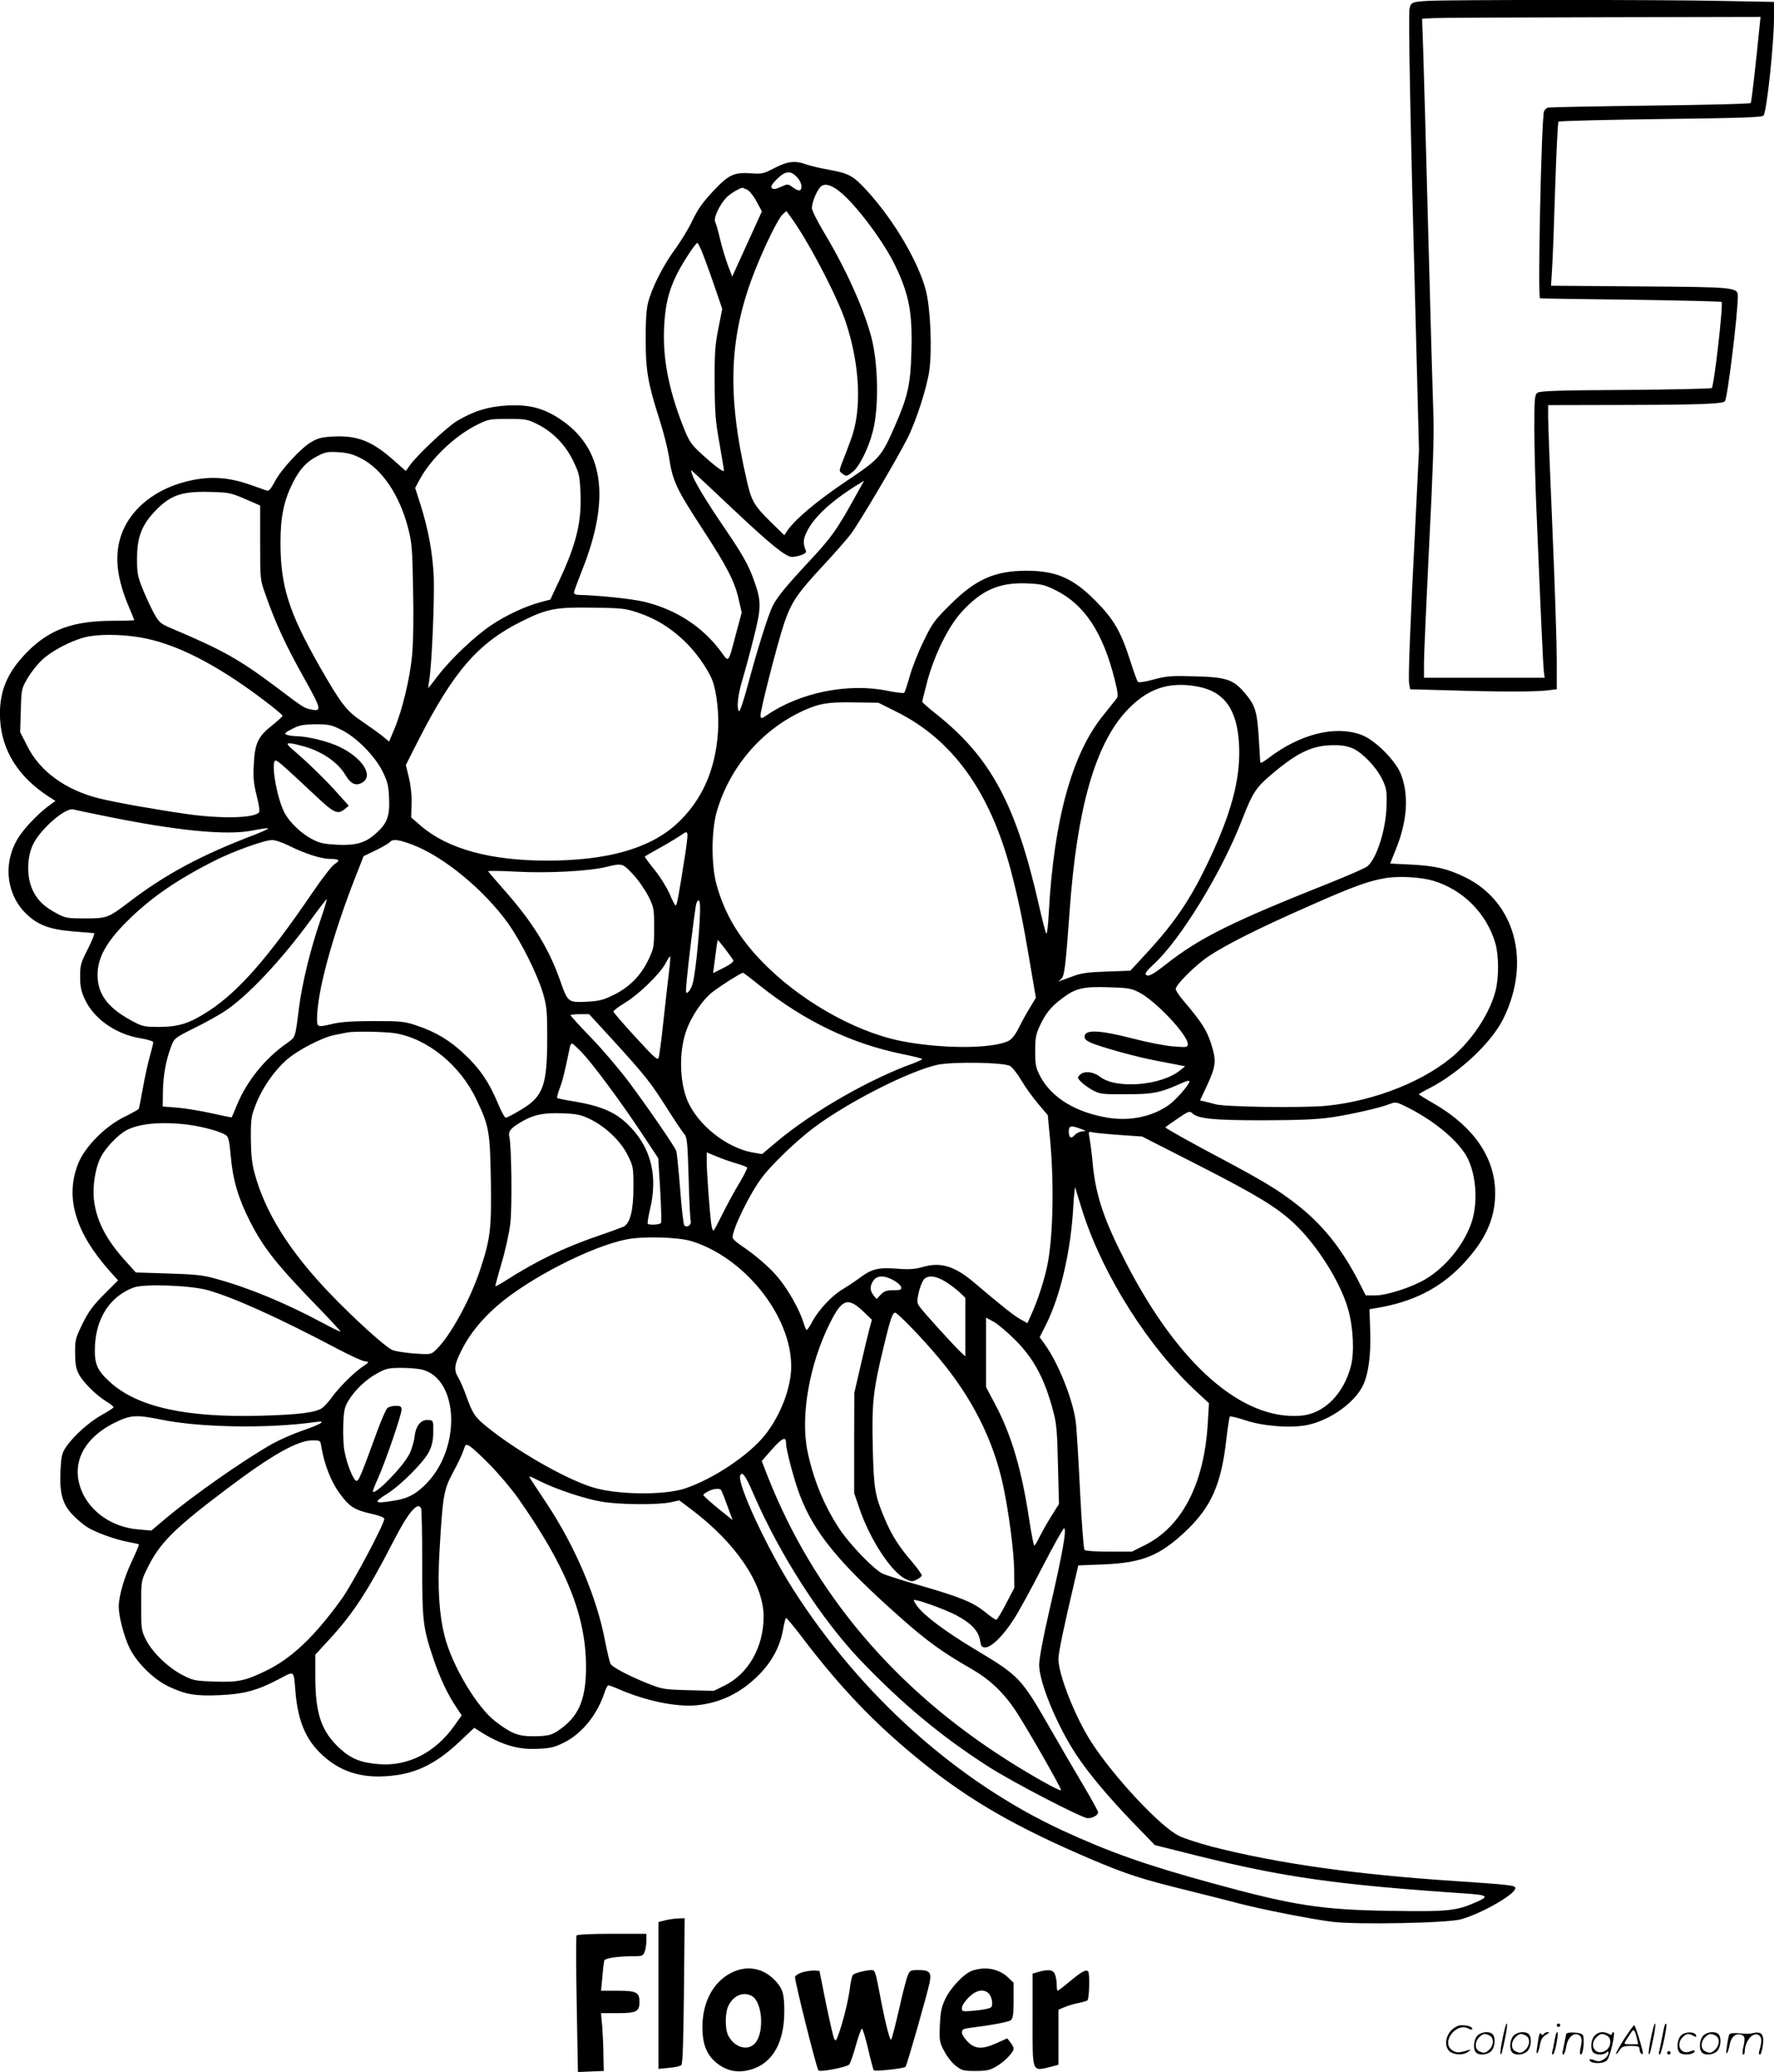
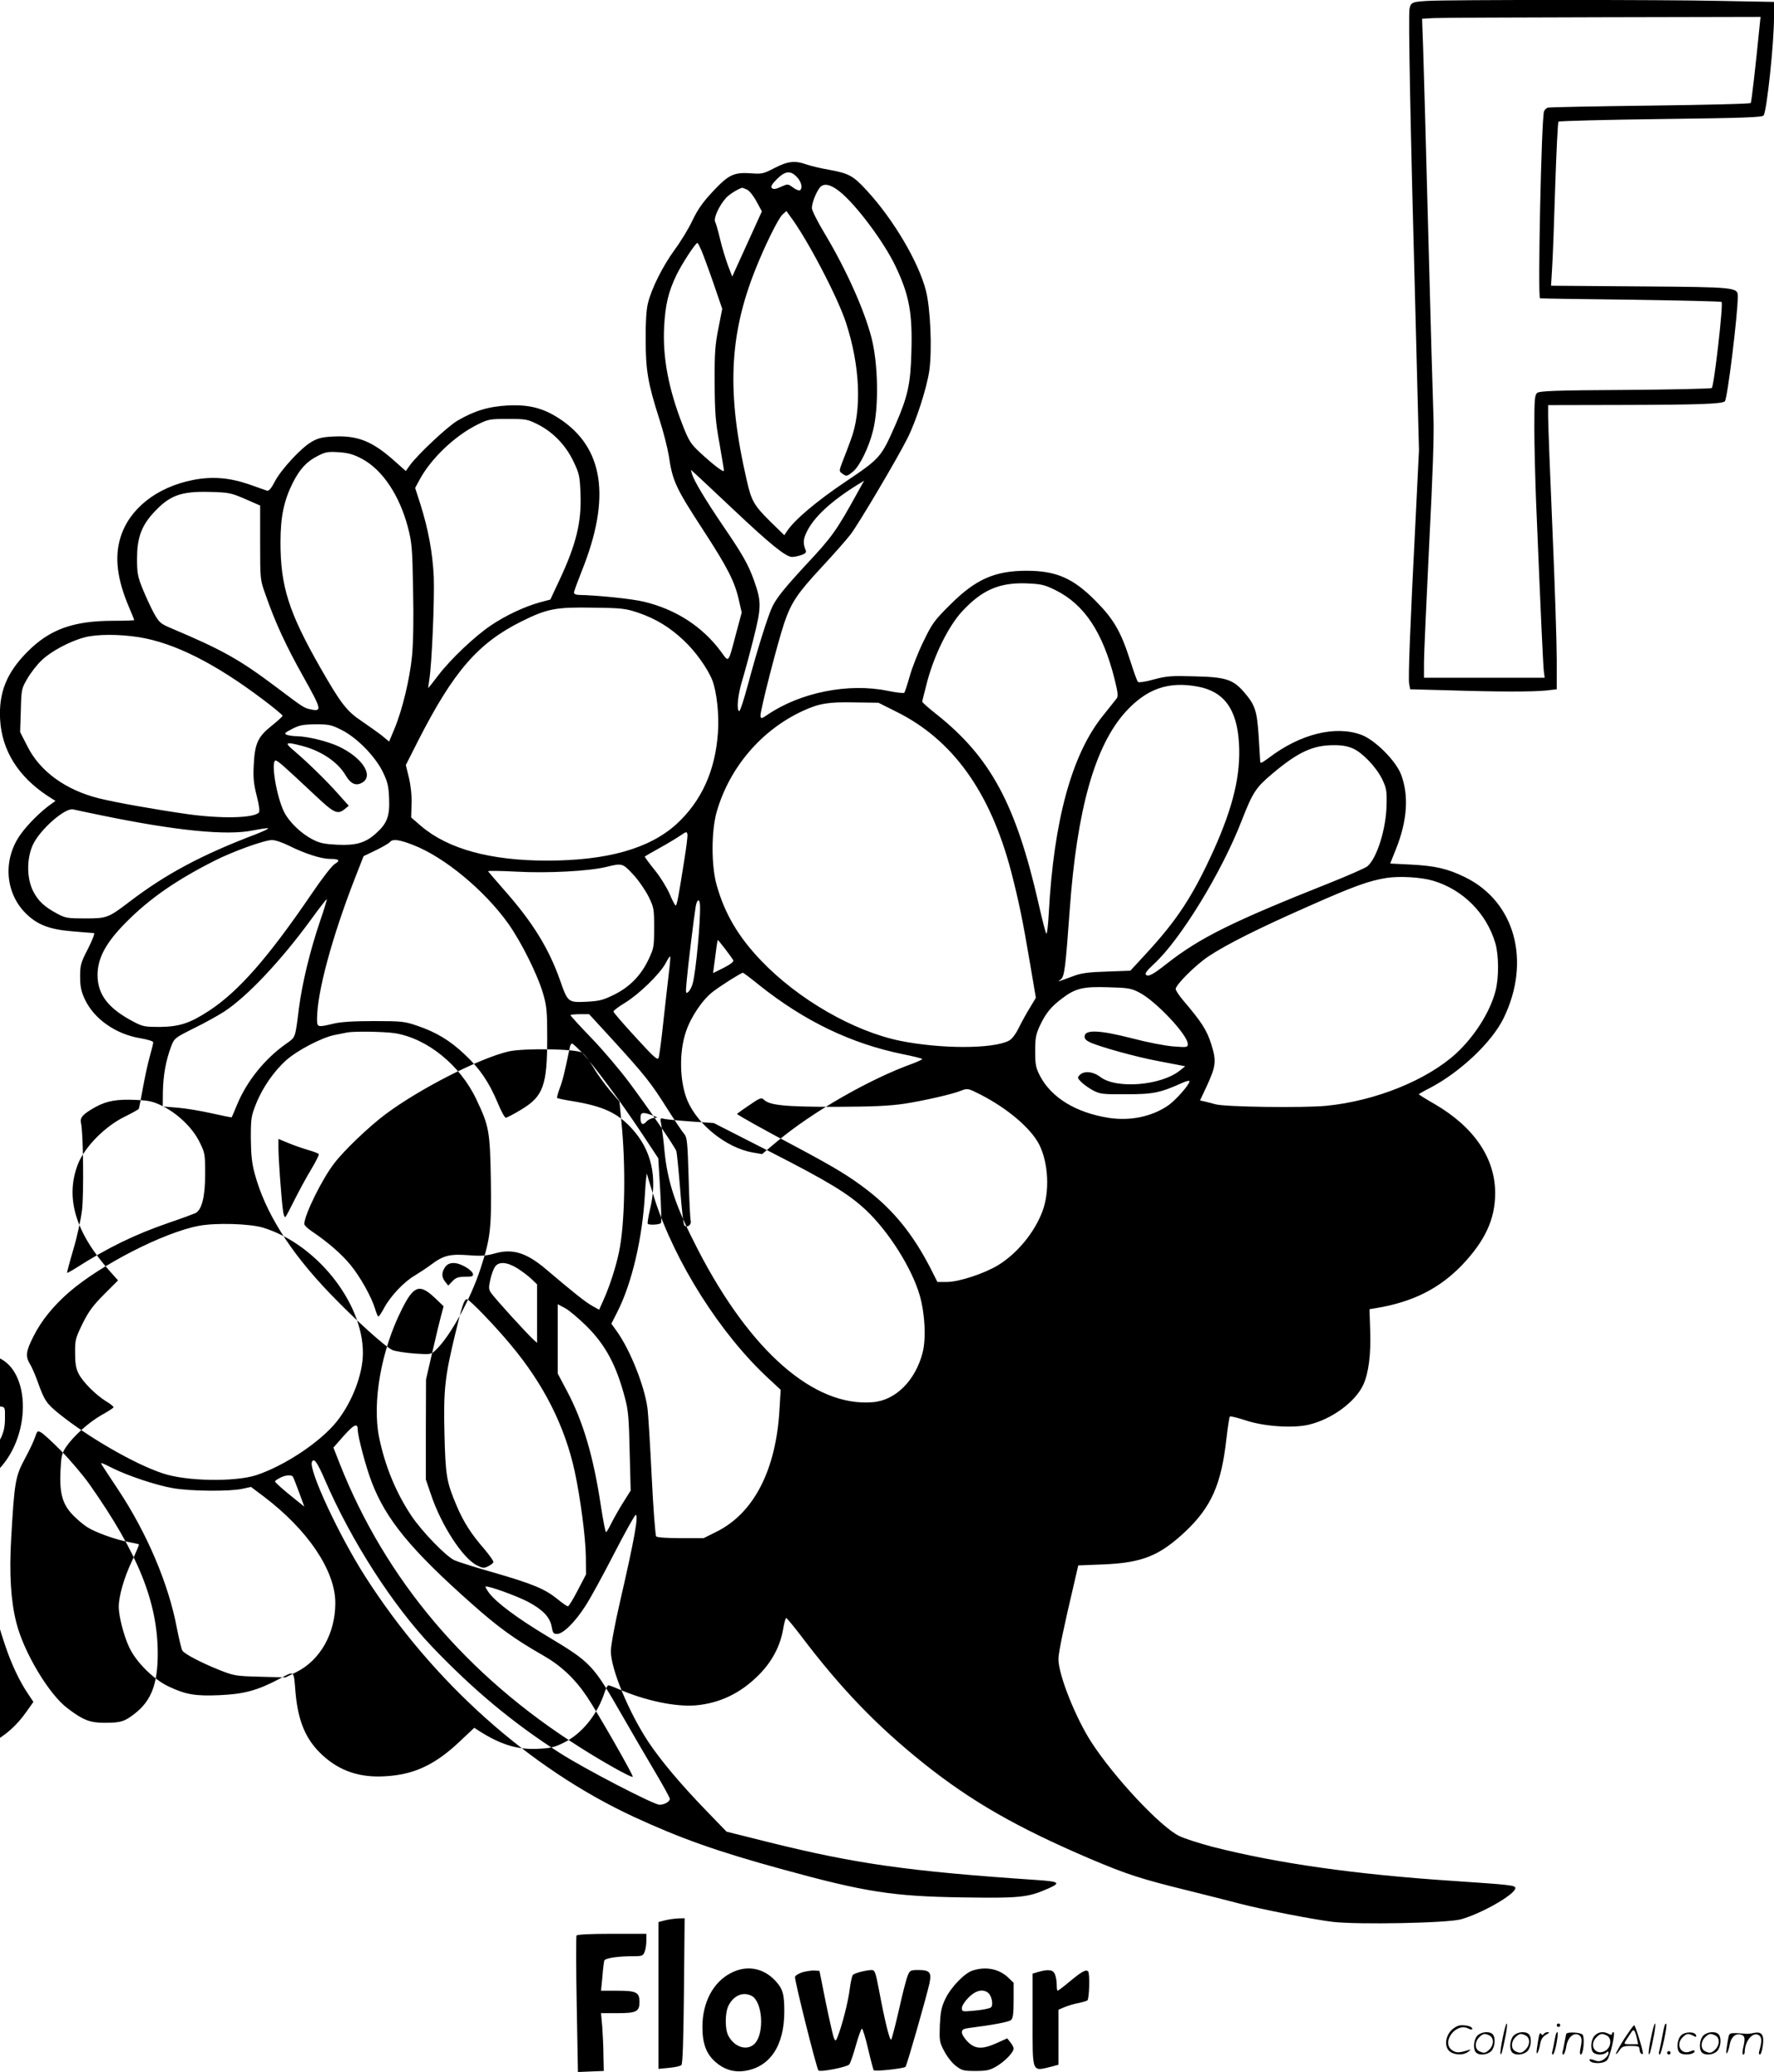
<svg xmlns="http://www.w3.org/2000/svg" version="1.0" viewBox="0 0 1028.876 1200.881" preserveAspectRatio="xMidYMid meet">
  <g transform="translate(-1.124,1200.802) scale(0.1,-0.1)" fill="#000000" stroke="none">
-     <path d="M8295 12003 c-94 -5 -102 -9 -109 -47 -7 -39 4 -646 35 -1784 l20 -773 -20 -407 c-32 -626 -43 -913 -37 -948 l6 -31 227 -6 c286 -9 483 -9 562 -1 l61 7 0 171 c0 94 -11 434 -25 756 -14 322 -25 615 -25 653 l0 67 453 1 c418 1 557 6 572 21 15 15 75 503 75 608 0 53 -8 54 -569 58 l-514 4 6 101 c4 56 12 269 18 472 7 204 15 374 19 378 4 4 271 11 594 15 486 6 588 10 596 21 19 31 60 419 60 566 l0 92 -322 6 c-312 7 -1561 7 -1683 0z m1920 -160 c-20 -202 -45 -426 -50 -432 -2 -5 -264 -11 -582 -15 -318 -4 -586 -9 -595 -12 -9 -3 -19 -13 -22 -22 -15 -48 -37 -1075 -23 -1083 1 -1 237 -5 524 -8 287 -4 525 -10 529 -13 11 -11 -44 -491 -57 -499 -7 -4 -234 -9 -504 -11 -398 -2 -495 -6 -508 -17 -15 -12 -17 -39 -17 -200 0 -102 5 -294 10 -426 28 -678 41 -954 45 -987 l5 -38 -350 0 -350 0 0 88 c0 48 14 355 30 682 21 407 29 641 25 740 -3 80 -17 557 -30 1060 -13 503 -27 990 -30 1082 l-6 167 63 4 c35 2 476 4 981 5 l919 2 -7 -67z M4503 11034 c-61 -32 -74 -35 -128 -31 -106 8 -135 -5 -225 -100 -61 -65 -90 -105 -122 -171 -22 -48 -70 -126 -105 -173 -68 -94 -133 -222 -154 -309 -9 -35 -14 -111 -13 -210 0 -179 13 -254 79 -460 24 -74 48 -170 55 -213 22 -148 39 -185 202 -435 138 -212 181 -296 204 -400 l17 -74 -32 -119 c-48 -181 -41 -172 -88 -108 -108 146 -263 246 -449 290 -72 17 -270 37 -376 39 -16 0 -28 6 -28 13 0 7 21 64 46 127 170 423 127 714 -131 882 -93 61 -176 82 -298 76 -113 -6 -195 -31 -294 -89 -57 -34 -228 -194 -274 -257 l-24 -34 -70 62 c-126 112 -212 145 -350 138 -66 -3 -91 -10 -127 -31 -61 -35 -178 -162 -214 -232 -20 -39 -34 -54 -44 -51 -8 3 -54 19 -102 36 -116 40 -216 48 -328 26 -211 -42 -369 -167 -420 -333 -35 -114 -20 -241 49 -403 17 -40 31 -74 31 -76 0 -2 -54 -4 -120 -4 -233 0 -369 -49 -498 -178 -122 -122 -169 -238 -160 -396 11 -179 105 -329 277 -442 l44 -28 -29 -21 c-55 -39 -128 -111 -169 -167 -107 -143 -97 -338 22 -460 68 -69 139 -97 275 -108 62 -5 118 -10 124 -10 7 0 -9 -41 -34 -90 -43 -83 -46 -97 -46 -163 0 -56 6 -84 26 -128 53 -116 181 -206 326 -229 41 -7 72 -17 72 -23 0 -7 -9 -44 -20 -82 -11 -39 -29 -121 -40 -183 -11 -63 -22 -117 -24 -121 -3 -4 -40 -25 -83 -46 -112 -55 -228 -172 -268 -270 -78 -196 -18 -400 187 -629 l44 -49 -81 -81 c-64 -64 -90 -99 -125 -170 -41 -84 -44 -95 -43 -170 0 -62 5 -91 21 -121 24 -47 99 -122 159 -159 24 -14 43 -30 43 -34 0 -4 -31 -24 -69 -45 -76 -43 -165 -124 -207 -186 -24 -36 -28 -54 -32 -139 -6 -130 12 -193 72 -255 24 -25 61 -56 83 -70 49 -31 163 -72 238 -86 32 -6 60 -12 62 -14 2 -2 -17 -47 -42 -100 -44 -93 -75 -200 -75 -262 0 -54 29 -167 60 -233 40 -87 142 -188 230 -229 99 -47 156 -56 294 -50 141 6 219 27 343 92 95 50 87 57 98 -74 15 -172 61 -279 159 -368 99 -90 214 -129 361 -120 167 9 289 66 432 201 l85 80 26 -17 c125 -80 224 -111 342 -105 73 3 98 9 152 36 105 52 195 163 237 295 7 20 16 37 21 37 5 0 30 -9 57 -21 156 -68 332 -105 451 -95 139 13 258 70 363 175 77 77 125 167 142 265 6 36 14 66 18 66 4 0 42 -46 85 -102 232 -307 441 -523 712 -740 277 -221 541 -372 967 -554 213 -90 293 -116 565 -183 113 -28 248 -62 300 -76 131 -34 425 -92 542 -106 148 -17 665 -7 743 15 121 34 315 145 315 181 0 16 -29 19 -355 41 -575 38 -1025 102 -1405 199 -74 20 -160 47 -190 62 -107 52 -375 337 -508 542 -92 141 -192 392 -192 483 0 37 30 181 93 448 l22 95 150 6 c223 10 322 50 474 193 148 141 206 272 235 534 8 68 17 126 20 130 4 3 46 -7 94 -23 103 -34 268 -46 361 -25 133 30 272 131 319 232 31 68 45 175 40 315 l-4 123 36 6 c214 35 369 113 501 250 133 140 191 264 192 414 1 204 -121 385 -351 519 -51 29 -92 55 -92 57 0 1 30 19 68 38 174 92 355 263 423 401 162 330 68 677 -223 819 -100 49 -173 66 -314 73 l-120 6 34 85 c65 162 75 308 30 429 -30 81 -151 202 -231 232 -151 56 -356 5 -539 -135 -41 -30 -48 -33 -48 -17 -1 10 -5 77 -9 149 -10 143 -20 176 -85 251 -63 73 -107 87 -285 91 -135 4 -163 2 -238 -18 -49 -14 -87 -19 -92 -14 -5 5 -25 61 -45 124 -54 168 -95 239 -201 346 -130 131 -228 174 -400 174 -183 0 -295 -49 -441 -195 -93 -92 -106 -109 -157 -215 -31 -63 -67 -155 -80 -203 -14 -49 -28 -91 -31 -94 -4 -4 -47 1 -96 11 -228 47 -507 -9 -698 -139 -34 -23 -37 -24 -40 -7 -4 24 98 420 137 537 42 123 77 174 219 327 68 73 143 158 166 188 47 61 273 443 331 559 51 102 111 289 126 390 17 120 7 364 -20 466 -42 164 -188 411 -340 576 -81 89 -106 102 -221 123 -47 8 -105 22 -129 30 -68 25 -111 20 -188 -20z m130 -52 c27 -28 35 -66 17 -77 -5 -3 -23 4 -39 16 -30 22 -31 22 -71 4 -30 -14 -44 -15 -52 -7 -8 8 -1 22 29 52 49 48 79 51 116 12z m248 -84 c96 -77 256 -291 323 -431 81 -169 100 -274 93 -502 -5 -184 -21 -255 -92 -418 -84 -191 -88 -195 -290 -331 -167 -112 -296 -221 -339 -286 l-16 -24 -81 79 c-95 94 -110 120 -137 240 -116 501 -103 836 49 1218 58 146 134 299 159 322 l22 20 21 -29 c97 -128 274 -465 324 -616 83 -252 94 -512 28 -683 -12 -34 -33 -88 -46 -121 -22 -57 -22 -59 -4 -72 25 -19 29 -18 66 13 37 32 89 137 113 233 35 135 31 391 -9 543 -42 161 -147 395 -270 600 -41 68 -75 135 -75 149 0 31 26 96 48 121 22 25 62 16 113 -25z m-537 11 c14 -7 38 -37 55 -69 l31 -57 -61 -134 c-34 -74 -72 -159 -86 -189 l-25 -55 -25 65 c-13 36 -34 103 -45 150 -11 47 -24 93 -29 102 -11 21 24 97 65 141 20 21 71 52 93 57 1 0 13 -5 27 -11z m-264 -354 c10 -24 42 -110 70 -191 l50 -146 -22 -112 c-19 -95 -23 -141 -22 -316 1 -176 5 -226 28 -352 14 -81 26 -152 26 -158 0 -13 -60 32 -142 108 -50 47 -62 65 -98 157 -82 211 -116 391 -107 569 7 127 24 202 72 301 31 64 110 185 121 185 3 0 13 -20 24 -45z m-951 -1006 c90 -45 163 -121 208 -215 34 -71 37 -86 41 -186 7 -165 -25 -296 -123 -504 l-52 -111 -64 -17 c-88 -25 -195 -75 -281 -133 -92 -62 -231 -193 -304 -288 -31 -41 -58 -75 -59 -75 -1 0 2 21 6 48 15 92 31 469 26 597 -7 142 -32 277 -78 422 l-30 93 27 50 c66 121 202 251 332 316 64 32 72 34 178 34 104 0 115 -2 173 -31z m-1019 -200 c119 -63 218 -211 267 -397 23 -89 26 -120 30 -362 4 -165 1 -309 -6 -383 -13 -133 -56 -313 -102 -423 l-31 -74 -41 34 c-23 18 -77 56 -119 85 -86 57 -121 103 -240 311 -183 321 -230 471 -230 725 0 148 20 242 71 344 41 81 81 124 144 156 46 24 60 26 124 22 56 -4 86 -13 133 -38z m2159 -298 c209 -197 300 -271 336 -271 12 0 36 5 54 11 24 9 30 15 25 28 -16 39 -15 63 6 106 41 85 139 176 289 270 l44 27 -38 -68 c-121 -220 -148 -258 -297 -417 -126 -136 -169 -190 -196 -242 -26 -53 -89 -253 -142 -452 -24 -89 -47 -160 -52 -157 -16 10 -8 91 17 175 14 46 44 156 66 244 46 182 47 215 5 334 -33 94 -66 153 -181 321 -102 150 -169 262 -180 300 l-7 25 28 -25 c15 -14 116 -108 223 -209z m-2836 65 l87 -38 0 -215 c0 -214 0 -215 31 -301 57 -164 120 -299 220 -477 105 -188 109 -202 44 -189 -41 9 -43 10 -198 127 -217 163 -313 217 -611 343 -64 27 -71 33 -102 88 -18 33 -47 96 -65 140 -29 71 -33 92 -33 176 0 117 24 186 91 261 95 105 160 130 328 126 114 -3 124 -5 208 -41z m4701 -529 c167 -83 274 -245 342 -517 19 -76 21 -98 11 -111 -7 -9 -42 -53 -79 -99 -180 -223 -285 -605 -314 -1143 -4 -71 -10 -125 -14 -120 -5 4 -24 80 -44 168 -132 581 -279 853 -593 1103 -46 36 -83 69 -83 73 0 5 14 59 30 121 42 154 122 316 200 401 115 125 216 169 372 164 89 -4 105 -7 172 -40z m-2419 -131 c101 -35 180 -83 261 -159 68 -63 140 -164 167 -233 25 -66 40 -199 32 -303 -15 -220 -96 -397 -240 -529 -156 -142 -402 -212 -751 -212 -327 0 -573 67 -729 199 l-59 51 2 78 c2 48 -4 105 -15 152 l-18 74 74 146 c203 397 345 561 596 686 151 75 200 84 420 80 165 -2 186 -5 260 -30z m-2898 -141 c206 -33 442 -152 719 -361 63 -47 114 -90 114 -94 0 -5 -29 -31 -64 -59 -79 -63 -97 -102 -103 -226 -4 -72 -1 -108 17 -179 15 -59 19 -91 12 -98 -32 -32 -221 -36 -417 -8 -189 27 -413 67 -510 91 -193 48 -343 157 -415 302 l-42 82 4 125 c3 122 4 127 38 185 19 33 56 81 83 106 52 51 164 111 249 133 70 19 201 19 315 1z m6139 -286 c154 -28 229 -130 241 -328 11 -183 -33 -367 -146 -619 -122 -268 -211 -405 -399 -608 l-85 -92 -136 -5 c-103 -3 -149 -9 -191 -25 -107 -39 -97 -37 -76 -20 21 17 27 67 51 398 42 589 147 958 326 1154 121 132 246 176 415 145z m-1746 -146 c327 -162 544 -465 665 -924 44 -170 68 -284 110 -534 l34 -200 -33 -55 c-19 -30 -48 -83 -65 -117 -19 -39 -41 -68 -59 -77 -93 -48 -396 -48 -632 0 -270 56 -590 240 -805 465 -131 137 -210 270 -257 436 -32 112 -32 314 0 426 74 257 259 474 500 585 94 43 146 52 297 49 l141 -2 104 -52z m-3219 -105 c89 -44 195 -152 240 -243 29 -60 34 -82 37 -156 4 -101 -11 -143 -76 -201 -61 -55 -115 -71 -224 -66 -76 4 -103 9 -146 32 -64 33 -133 99 -162 156 -45 88 -80 300 -50 300 12 0 51 -35 224 -197 115 -109 135 -118 177 -84 l23 19 -61 68 c-67 76 -181 187 -258 252 -57 48 -48 52 48 27 112 -29 208 -94 253 -171 30 -51 62 -64 99 -40 64 42 -6 145 -140 208 -66 30 -175 57 -240 59 -22 0 -49 4 -60 8 -17 7 -13 12 30 34 42 22 63 26 136 27 77 0 93 -3 150 -32z m5867 -108 c57 -26 134 -107 169 -177 25 -52 28 -68 26 -148 -2 -137 -54 -307 -110 -357 -11 -10 -109 -53 -219 -97 -569 -226 -756 -319 -949 -471 -78 -61 -104 -75 -118 -61 -7 7 8 26 47 62 153 140 394 533 510 834 63 161 81 189 178 270 147 124 234 164 353 164 48 1 83 -6 113 -19z m-7252 -389 c428 -88 722 -117 872 -86 46 9 86 15 88 12 3 -3 -28 -17 -68 -33 -316 -120 -523 -230 -738 -394 -121 -92 -129 -95 -255 -95 -100 0 -115 2 -161 27 -74 39 -112 74 -141 132 -37 74 -38 187 -1 268 41 88 186 215 233 205 11 -3 88 -19 171 -36z m3375 -251 c-35 -223 -44 -270 -51 -270 -4 0 -20 30 -35 67 -16 36 -55 100 -88 140 -33 41 -58 75 -56 77 2 2 42 25 89 51 47 26 101 59 120 72 32 22 35 22 38 5 2 -10 -6 -74 -17 -142z m-2293 76 c90 -45 186 -76 237 -76 54 0 62 -9 27 -30 -16 -10 -75 -86 -131 -169 -254 -373 -426 -569 -597 -681 -112 -73 -171 -92 -284 -94 -86 0 -100 2 -150 28 -149 77 -213 158 -213 273 0 99 50 190 167 307 135 136 289 243 513 356 102 52 287 119 331 119 18 1 62 -14 100 -33z m721 4 c180 -70 412 -262 550 -455 77 -109 171 -298 203 -409 20 -70 23 -103 23 -251 0 -278 -23 -341 -149 -417 -44 -27 -85 -48 -91 -48 -7 0 -28 39 -48 88 -50 118 -102 196 -191 279 -84 80 -167 130 -278 167 -70 24 -90 26 -250 26 -116 0 -193 -5 -233 -15 -93 -22 -95 -22 -95 28 0 152 86 471 219 813 l51 130 71 34 c39 19 75 40 81 47 16 20 52 16 137 -17z m1274 -170 c31 -33 70 -90 89 -127 32 -65 33 -72 33 -183 0 -109 -2 -119 -32 -182 -44 -93 -109 -160 -200 -205 -65 -32 -86 -37 -161 -41 -106 -5 -108 -3 -152 123 -66 187 -160 339 -325 525 -49 56 -91 105 -93 108 -1 4 73 3 165 -2 182 -10 423 3 523 28 89 22 93 21 153 -44z m4638 -36 c174 -51 312 -189 363 -363 20 -69 21 -199 1 -276 -32 -123 -121 -263 -229 -363 -170 -155 -468 -275 -752 -303 -134 -13 -591 -7 -644 9 -19 5 -47 13 -62 16 l-27 6 40 85 c53 116 56 143 25 242 -26 81 -56 128 -161 251 -25 29 -45 60 -45 68 0 24 114 138 190 189 104 69 287 161 575 288 268 119 357 151 460 167 76 11 197 4 266 -16z m-6452 -230 c-60 -177 -105 -363 -124 -509 -22 -176 -19 -167 -72 -205 -124 -86 -230 -217 -287 -355 -16 -39 -30 -71 -31 -73 -1 -1 -52 9 -114 23 -62 14 -151 29 -199 33 l-87 7 1 86 c2 96 17 178 46 257 20 53 20 53 131 109 62 30 141 74 177 97 133 86 331 296 504 533 49 68 91 121 93 120 1 -2 -15 -57 -38 -123z m2202 89 c4 -88 -23 -383 -42 -454 -5 -20 -17 -43 -26 -50 -15 -13 -16 -8 -9 66 7 82 41 360 52 428 7 43 23 50 25 10z m146 -255 c22 -29 43 -58 47 -65 4 -8 -14 -23 -55 -44 l-62 -31 7 54 c12 95 18 138 21 138 1 0 20 -24 42 -52z m-326 -135 c-6 -48 -20 -175 -32 -282 -11 -107 -24 -203 -28 -214 -6 -16 -27 3 -134 120 -70 76 -127 142 -128 148 -1 5 29 28 67 51 82 50 202 167 235 228 13 25 25 43 27 41 2 -2 -1 -43 -7 -92z m524 -75 c264 -210 534 -339 833 -400 61 -12 112 -25 112 -28 0 -3 -24 -14 -52 -25 -250 -89 -585 -281 -789 -452 l-88 -74 -58 10 c-149 28 -313 158 -374 298 -46 108 -51 282 -9 403 29 86 97 186 157 231 48 37 163 109 173 109 3 0 46 -32 95 -72z m2203 -42 c95 -48 282 -246 282 -299 0 -19 -4 -20 -82 -14 -46 3 -154 24 -241 47 -184 47 -270 52 -275 14 -2 -16 6 -25 31 -37 55 -26 272 -86 392 -108 61 -12 121 -23 135 -26 l25 -5 -30 -24 c-109 -88 -369 -109 -462 -38 -42 32 -94 37 -119 12 -15 -15 -15 -18 8 -41 14 -14 45 -36 69 -49 41 -21 55 -23 194 -22 156 0 195 8 328 68 20 9 37 12 37 7 0 -19 -81 -111 -125 -141 -94 -64 -219 -90 -343 -71 -190 30 -332 116 -399 243 -24 47 -28 64 -28 143 0 77 4 98 27 148 34 72 65 111 130 159 76 58 122 69 268 64 112 -3 132 -6 178 -30z m-3055 -273 c190 -208 225 -253 317 -399 45 -71 90 -138 100 -149 16 -18 19 -49 25 -250 3 -126 9 -240 12 -252 6 -25 -21 -43 -37 -27 -5 5 -16 100 -24 210 -9 111 -19 210 -22 220 -10 28 -163 250 -274 399 -54 72 -152 188 -219 257 -67 69 -121 129 -121 132 0 3 24 6 54 6 l54 0 135 -147z m-1263 37 c189 -30 380 -185 474 -384 74 -155 79 -184 84 -467 4 -282 -2 -337 -60 -514 -57 -175 -175 -391 -258 -470 -29 -28 -30 -28 -124 -22 -53 4 -110 13 -128 20 -42 18 -220 179 -365 330 -232 242 -374 468 -435 694 -16 59 -21 109 -22 203 0 117 2 130 31 202 37 93 105 190 175 252 66 58 205 130 278 145 30 6 64 13 75 15 42 8 213 5 275 -4z m1087 -113 c65 -69 226 -286 346 -467 l96 -145 11 -183 c6 -100 8 -187 5 -192 -6 -10 -68 -14 -77 -5 -3 3 3 40 13 83 45 187 9 346 -107 471 -83 90 -167 128 -343 157 -46 7 -86 16 -88 18 -3 3 4 29 15 58 17 45 28 90 58 236 2 12 8 22 13 22 4 0 30 -24 58 -53z m2484 -78 c14 -10 43 -47 64 -83 21 -36 64 -96 96 -134 l57 -67 10 -105 c28 -267 22 -603 -13 -768 -18 -85 -52 -192 -89 -275 l-26 -58 -41 23 c-39 22 -106 75 -265 210 -115 98 -196 123 -300 93 -47 -13 -78 -16 -151 -10 -109 8 -146 -1 -218 -55 -27 -20 -71 -49 -96 -64 -59 -34 -137 -116 -174 -183 -15 -29 -31 -53 -35 -53 -4 0 -12 19 -19 43 -21 70 -88 190 -145 258 -51 62 -131 131 -223 193 -24 16 -43 35 -43 42 0 51 103 261 174 352 57 75 202 213 297 284 198 148 546 325 714 364 89 20 392 15 426 -7z m2313 -244 c157 -81 291 -195 339 -290 53 -106 61 -272 18 -386 -47 -124 -147 -245 -259 -313 -80 -48 -226 -96 -295 -96 l-55 0 -42 83 c-100 193 -211 331 -364 449 -105 81 -191 133 -428 259 -165 87 -328 178 -328 183 0 1 31 24 70 50 62 43 71 46 85 33 32 -33 122 -42 415 -42 219 1 312 5 400 18 111 17 279 55 330 76 37 14 39 14 114 -24z m-4747 -65 c90 -45 175 -127 215 -208 32 -64 33 -71 33 -187 0 -131 -19 -206 -56 -226 -11 -5 -78 -30 -149 -54 -201 -69 -356 -144 -544 -264 -27 -17 -51 -30 -52 -28 -1 1 15 63 37 137 22 74 44 176 50 228 11 94 7 450 -6 503 -8 32 12 53 86 94 65 35 123 45 233 40 75 -3 100 -9 153 -35z m-2339 -30 c88 -11 196 -41 225 -62 14 -10 19 -38 27 -125 12 -136 44 -242 112 -376 80 -156 157 -252 402 -504 71 -73 126 -133 121 -133 -4 0 -53 24 -109 54 -207 111 -421 200 -611 252 -76 22 -120 26 -278 31 l-188 6 -55 61 c-117 128 -174 238 -188 361 -9 77 8 184 39 245 27 54 101 132 149 157 74 40 204 51 354 33z m5182 -25 c32 -12 33 -14 9 -14 -14 -1 -34 -10 -44 -21 -22 -25 -35 -17 -35 21 0 33 13 36 70 14z m224 -35 l131 -9 322 -164 c345 -176 458 -245 560 -340 133 -125 268 -339 313 -497 30 -107 37 -248 16 -330 -42 -162 -157 -277 -290 -287 -339 -28 -708 294 -1012 882 -129 249 -177 391 -195 575 -5 58 -14 124 -18 148 -8 43 -8 43 17 37 14 -3 84 -10 156 -15z m-2222 -165 c32 -9 60 -20 62 -24 3 -4 -18 -45 -46 -92 -28 -46 -70 -124 -95 -174 -24 -49 -48 -94 -52 -98 -5 -5 -12 13 -15 40 -10 77 -26 301 -26 359 l0 53 58 -24 c31 -13 83 -31 114 -40z m2010 -285 c119 -368 383 -784 662 -1041 l69 -64 -7 -115 c-20 -350 -149 -601 -366 -708 l-74 -37 -133 0 c-75 0 -136 4 -142 10 -5 6 -17 161 -26 345 -9 184 -20 365 -25 401 -18 129 -100 334 -176 441 l-33 46 35 69 c85 168 146 429 160 688 4 72 10 121 12 110 2 -11 22 -76 44 -145z m-2272 -165 c309 -94 580 -433 580 -726 0 -123 -61 -283 -151 -397 -94 -118 -299 -255 -465 -311 -124 -41 -408 -37 -546 10 -161 53 -433 210 -600 345 -73 59 -85 76 -124 185 -14 39 -34 86 -45 103 -27 45 -24 74 21 162 44 88 114 175 205 254 183 159 548 346 752 385 99 19 295 13 373 -10z m1175 -228 c22 -12 41 -30 43 -40 3 -14 -5 -17 -46 -17 -39 0 -53 -5 -73 -26 l-24 -25 -17 21 c-22 28 -23 53 -2 85 21 32 65 33 119 2z m301 -8 c27 -17 64 -45 82 -62 l32 -31 0 -170 0 -169 -21 19 c-35 31 -229 244 -246 271 -14 20 -14 32 -4 77 6 29 19 62 27 74 22 32 70 28 130 -9z m-4282 -48 c151 -42 413 -160 763 -345 68 -36 135 -66 150 -68 28 -3 28 -3 -17 -34 -53 -37 -137 -122 -179 -181 -17 -23 -41 -49 -53 -57 -39 -25 -136 -37 -343 -43 -442 -13 -724 49 -884 193 -78 70 -94 109 -89 213 8 164 90 287 225 337 59 22 324 13 427 -15z m3801 -121 l53 -51 -14 -52 c-8 -29 -31 -124 -51 -212 l-37 -160 -1 -290 0 -290 29 -85 c60 -180 185 -372 268 -413 32 -16 41 -17 64 -5 15 7 29 18 31 24 2 5 -22 39 -52 75 -78 89 -122 159 -161 251 -59 139 -65 174 -71 418 -6 255 2 329 62 577 39 163 52 203 68 203 14 0 163 -154 255 -265 191 -228 314 -472 371 -736 33 -155 62 -377 64 -489 l1 -105 -48 -92 c-26 -51 -52 -93 -57 -93 -5 0 -33 19 -62 43 -72 58 -142 87 -366 152 -107 30 -210 63 -230 72 -50 23 -189 167 -250 258 -90 135 -153 289 -187 454 -41 204 12 505 131 741 69 139 103 151 190 70z m881 -165 c111 -110 174 -227 224 -418 19 -69 23 -119 27 -309 l6 -227 -46 -73 c-25 -40 -55 -94 -68 -120 -13 -27 -26 -48 -29 -48 -4 0 -17 69 -30 153 -43 286 -103 489 -196 664 l-54 102 0 201 0 201 43 -23 c23 -12 78 -59 123 -103z m-3433 -176 c206 -57 223 -443 29 -651 -61 -66 -113 -95 -192 -107 -120 -20 -127 -13 -44 39 80 50 215 186 244 245 17 35 24 67 24 114 1 64 0 66 -25 69 -44 5 -75 -30 -83 -93 -3 -31 -17 -78 -31 -105 -36 -72 -194 -234 -211 -218 -2 3 11 38 30 79 41 91 136 366 136 397 0 18 -6 22 -34 22 -19 0 -41 -6 -49 -14 -8 -8 -34 -68 -58 -133 -94 -257 -107 -288 -120 -288 -17 0 -56 96 -70 173 -6 31 -9 100 -7 152 3 81 7 102 30 140 36 60 101 123 168 159 49 27 64 31 140 31 47 0 102 -5 123 -11z m-1522 -288 c227 -47 622 -54 899 -15 69 10 40 -10 -76 -50 -55 -19 -134 -54 -175 -77 -168 -95 -464 -303 -617 -432 l-83 -70 -77 7 c-184 15 -332 146 -349 308 -12 123 64 235 209 308 94 47 128 50 269 21z m3629 -137 c0 -39 48 -219 81 -304 83 -217 228 -393 579 -704 153 -136 246 -204 416 -301 103 -59 183 -134 253 -238 61 -91 272 -459 266 -465 -7 -7 -170 84 -308 172 -655 414 -1126 971 -1392 1644 l-36 92 57 65 c62 70 84 80 84 39z m-2695 -21 c16 -100 56 -202 105 -269 58 -79 85 -97 187 -120 45 -10 73 -21 73 -29 0 -30 -185 -378 -247 -464 -157 -218 -290 -344 -438 -416 -122 -59 -162 -68 -302 -63 -110 4 -122 6 -182 37 -84 43 -175 131 -212 203 -28 55 -29 63 -29 200 0 142 0 144 34 213 72 149 154 232 471 470 251 189 401 274 487 275 47 0 47 0 53 -37z m975 -102 c52 -53 127 -141 165 -195 281 -399 395 -683 395 -980 0 -175 -37 -272 -131 -346 -61 -48 -82 -55 -179 -55 -83 0 -124 16 -213 84 -107 79 -254 325 -297 496 -32 126 -42 282 -30 489 19 328 24 358 79 461 27 49 54 107 60 127 12 35 14 37 34 26 12 -6 65 -54 117 -107z m1530 -169 c153 -354 393 -727 622 -967 241 -252 470 -442 740 -615 145 -93 545 -300 578 -300 29 0 60 18 60 34 0 7 -39 78 -86 157 -47 79 -131 223 -186 319 -176 306 -181 312 -446 471 -166 100 -286 189 -329 245 -14 19 -24 36 -22 38 8 9 178 -52 247 -88 86 -46 127 -89 137 -145 6 -35 10 -41 31 -41 35 0 104 68 163 160 28 42 103 179 167 304 64 124 121 226 126 226 18 0 -8 -144 -89 -495 -32 -138 -55 -263 -55 -295 0 -103 103 -352 217 -525 72 -108 187 -245 333 -396 l121 -125 248 -62 c504 -125 810 -168 1548 -218 134 -9 145 -16 71 -49 -120 -53 -163 -57 -501 -52 -402 6 -562 31 -1036 161 -384 105 -595 180 -868 306 -608 282 -1166 781 -1557 1392 -152 237 -328 616 -310 664 11 28 31 0 76 -104z m-1232 69 c87 -44 255 -100 350 -116 99 -18 329 -20 402 -4 l51 11 72 -54 c258 -195 417 -431 417 -619 0 -176 -88 -332 -226 -400 l-63 -31 -148 4 c-144 4 -150 5 -243 42 -101 41 -193 89 -207 109 -5 7 -19 66 -32 131 -48 257 -175 554 -343 806 -106 160 -100 150 -93 150 3 0 32 -13 63 -29z m1046 -50 c3 -4 19 -45 36 -91 l30 -82 -50 40 c-68 54 -120 100 -120 106 0 3 12 12 28 20 30 17 68 20 76 7z m-1740 -107 c3 -9 6 -152 6 -319 0 -335 4 -370 65 -551 36 -108 84 -210 134 -283 l30 -45 -42 -59 c-109 -155 -268 -237 -437 -224 -108 9 -162 31 -229 92 -106 99 -141 200 -141 417 l0 126 83 90 c138 150 223 281 372 571 85 165 141 231 159 185z M3868 878 l-38 -10 0 -425 0 -426 61 6 c34 3 66 10 72 16 8 8 12 147 15 431 l4 420 -38 -1 c-22 -1 -56 -6 -76 -11z M3355 790 c-3 -6 -3 -186 1 -400 l7 -391 75 3 75 3 -2 90 c0 50 -4 125 -7 168 l-7 77 96 0 c109 0 127 9 127 65 0 56 -18 65 -127 65 l-96 0 8 81 c3 45 9 87 11 94 6 14 79 25 167 25 52 0 58 2 67 26 6 14 10 43 10 65 l0 39 -199 0 c-124 0 -202 -4 -206 -10z M4249 572 c-102 -53 -164 -170 -164 -312 0 -97 23 -158 78 -205 49 -42 105 -59 166 -50 148 22 231 146 231 345 0 102 -9 132 -53 179 -71 75 -167 91 -258 43z m122 -132 c63 -34 75 -215 18 -276 -43 -45 -118 -23 -154 46 -20 38 -19 133 1 173 30 60 85 83 135 57z M5652 587 c-47 -15 -126 -97 -158 -164 -23 -48 -28 -75 -32 -153 -3 -89 -2 -99 25 -149 15 -30 45 -69 66 -85 36 -28 45 -31 115 -31 66 0 84 4 123 27 49 29 99 81 99 103 0 7 -8 23 -19 36 l-18 23 -60 -27 c-84 -38 -126 -36 -169 7 -19 19 -34 43 -34 54 0 17 8 22 48 27 129 16 224 34 237 45 11 10 15 37 15 114 l0 102 -32 31 c-54 50 -129 65 -206 40z m90 -129 c22 -18 32 -72 16 -85 -7 -6 -48 -14 -90 -18 -76 -7 -78 -7 -78 15 0 13 17 39 39 61 41 41 82 51 113 27z M4665 577 c-22 -7 -41 -19 -43 -27 -3 -19 125 -531 136 -542 11 -11 163 19 178 34 7 7 24 57 39 111 15 53 31 97 35 97 5 0 21 -53 36 -117 15 -65 30 -121 33 -124 8 -8 174 10 184 20 8 8 121 404 139 484 13 63 2 77 -64 77 -46 0 -50 -2 -62 -32 -8 -18 -31 -107 -51 -198 -21 -91 -41 -169 -45 -173 -8 -10 -37 106 -71 288 -20 104 -24 115 -43 115 -32 -1 -97 -17 -108 -28 -5 -5 -14 -44 -19 -86 -9 -71 -43 -204 -69 -271 -11 -28 -13 -29 -22 -10 -5 11 -26 104 -47 205 l-37 185 -30 2 c-16 1 -47 -4 -69 -10z M6033 579 l-33 -10 0 -264 c0 -320 -7 -303 113 -274 l37 10 0 159 0 160 38 16 c20 8 56 19 80 23 24 5 46 12 50 15 11 12 15 157 4 168 -13 13 -36 0 -111 -62 -33 -28 -63 -50 -66 -50 -3 0 -5 15 -5 34 0 19 -4 46 -10 60 -10 28 -37 32 -97 15z M8726 194 c-10 -47 -15 -88 -12 -91 5 -6 9 7 30 110 7 37 10 67 6 67 -4 0 -15 -39 -24 -86z M9040 270 c0 -5 5 -10 10 -10 6 0 10 5 10 10 0 6 -4 10 -10 10 -5 0 -10 -4 -10 -10z M9586 194 c-10 -47 -15 -88 -12 -91 5 -6 9 7 30 110 7 37 10 67 6 67 -4 0 -15 -39 -24 -86z M9666 269 c-3 -8 -10 -41 -16 -74 -6 -33 -14 -68 -16 -77 -3 -10 -1 -18 3 -18 10 0 46 171 38 178 -2 3 -7 -1 -9 -9z M8429 241 c-38 -38 -41 -101 -7 -125 29 -20 79 -20 104 0 18 14 18 15 1 10 -53 -17 -69 -17 -92 -2 -69 45 21 166 94 126 12 -6 21 -7 21 -1 0 12 -25 21 -62 21 -19 0 -39 -10 -59 -29z M9430 189 c-28 -45 -49 -83 -47 -85 2 -3 12 7 21 21 14 21 24 25 66 25 43 0 50 -3 50 -19 0 -11 5 -23 10 -26 6 -3 10 -3 10 1 0 20 -44 164 -51 164 -4 0 -30 -37 -59 -81z m75 4 l7 -33 -42 0 c-42 0 -42 0 -28 23 8 12 21 32 29 44 15 25 22 18 34 -34z M8580 210 c-22 -22 -27 -79 -8 -98 19 -19 66 -14 88 8 22 22 27 79 8 98 -19 19 -66 14 -88 -8z m71 0 c25 -14 25 -54 -1 -80 -23 -23 -33 -24 -61 -10 -25 14 -25 54 1 80 23 23 33 24 61 10z M8790 210 c-22 -22 -27 -79 -8 -98 19 -19 66 -14 88 8 22 22 27 79 8 98 -19 19 -66 14 -88 -8z m71 0 c25 -14 25 -54 -1 -80 -23 -23 -33 -24 -61 -10 -25 14 -25 54 1 80 23 23 33 24 61 10z M8936 204 c-3 -16 -8 -47 -11 -69 -8 -51 10 -26 19 27 5 27 15 42 34 53 18 10 22 14 10 15 -9 0 -20 -5 -24 -11 -5 -8 -9 -8 -14 1 -5 8 -10 3 -14 -16z M9037 223 c-2 -4 -7 -26 -11 -48 -4 -22 -9 -48 -12 -57 -3 -10 -1 -18 4 -18 4 0 14 28 20 62 11 58 10 81 -1 61z M9095 220 c-1 -3 -5 -23 -9 -45 -4 -22 -9 -48 -12 -57 -3 -10 -1 -18 4 -18 5 0 13 20 17 45 7 53 44 87 74 68 17 -11 19 -28 8 -80 -4 -18 -3 -33 2 -33 16 0 24 99 11 115 -12 14 -87 18 -95 5z M9260 210 c-22 -22 -27 -79 -8 -98 7 -7 24 -12 38 -12 14 0 31 5 38 12 9 9 12 8 12 -5 0 -9 -12 -24 -26 -34 -21 -13 -32 -15 -55 -6 -16 6 -29 8 -29 3 0 -24 81 -27 102 -2 18 19 50 162 37 162 -5 0 -9 -5 -9 -10 0 -7 -6 -7 -19 0 -30 16 -59 12 -81 -10z m71 0 c29 -16 25 -65 -6 -86 -56 -37 -103 28 -55 76 23 23 33 24 61 10z M9761 211 c-23 -23 -28 -80 -9 -99 19 -19 88 -13 88 9 0 5 -11 4 -24 -2 -54 -25 -89 38 -46 81 23 23 33 24 62 9 16 -9 19 -8 16 3 -8 22 -64 22 -87 -1z M9890 210 c-22 -22 -27 -79 -8 -98 19 -19 66 -14 88 8 22 22 27 79 8 98 -19 19 -66 14 -88 -8z m71 0 c25 -14 25 -54 -1 -80 -23 -23 -33 -24 -61 -10 -25 14 -25 54 1 80 23 23 33 24 61 10z M10036 201 c-3 -14 -8 -44 -11 -66 -8 -51 10 -26 19 27 8 41 35 63 66 53 22 -7 24 -21 11 -77 -5 -22 -5 -38 0 -38 5 0 9 6 9 13 0 68 51 125 85 97 15 -13 15 -35 -1 -92 -3 -10 -1 -18 4 -18 6 0 13 23 17 50 9 63 -5 84 -49 76 -17 -4 -35 -6 -41 -6 -101 8 -104 7 -109 -19z M9680 110 c0 -5 5 -10 10 -10 6 0 10 5 10 10 0 6 -4 10 -10 10 -5 0 -10 -4 -10 -10z" />
+     <path d="M8295 12003 c-94 -5 -102 -9 -109 -47 -7 -39 4 -646 35 -1784 l20 -773 -20 -407 c-32 -626 -43 -913 -37 -948 l6 -31 227 -6 c286 -9 483 -9 562 -1 l61 7 0 171 c0 94 -11 434 -25 756 -14 322 -25 615 -25 653 l0 67 453 1 c418 1 557 6 572 21 15 15 75 503 75 608 0 53 -8 54 -569 58 l-514 4 6 101 c4 56 12 269 18 472 7 204 15 374 19 378 4 4 271 11 594 15 486 6 588 10 596 21 19 31 60 419 60 566 l0 92 -322 6 c-312 7 -1561 7 -1683 0z m1920 -160 c-20 -202 -45 -426 -50 -432 -2 -5 -264 -11 -582 -15 -318 -4 -586 -9 -595 -12 -9 -3 -19 -13 -22 -22 -15 -48 -37 -1075 -23 -1083 1 -1 237 -5 524 -8 287 -4 525 -10 529 -13 11 -11 -44 -491 -57 -499 -7 -4 -234 -9 -504 -11 -398 -2 -495 -6 -508 -17 -15 -12 -17 -39 -17 -200 0 -102 5 -294 10 -426 28 -678 41 -954 45 -987 l5 -38 -350 0 -350 0 0 88 c0 48 14 355 30 682 21 407 29 641 25 740 -3 80 -17 557 -30 1060 -13 503 -27 990 -30 1082 l-6 167 63 4 c35 2 476 4 981 5 l919 2 -7 -67z M4503 11034 c-61 -32 -74 -35 -128 -31 -106 8 -135 -5 -225 -100 -61 -65 -90 -105 -122 -171 -22 -48 -70 -126 -105 -173 -68 -94 -133 -222 -154 -309 -9 -35 -14 -111 -13 -210 0 -179 13 -254 79 -460 24 -74 48 -170 55 -213 22 -148 39 -185 202 -435 138 -212 181 -296 204 -400 l17 -74 -32 -119 c-48 -181 -41 -172 -88 -108 -108 146 -263 246 -449 290 -72 17 -270 37 -376 39 -16 0 -28 6 -28 13 0 7 21 64 46 127 170 423 127 714 -131 882 -93 61 -176 82 -298 76 -113 -6 -195 -31 -294 -89 -57 -34 -228 -194 -274 -257 l-24 -34 -70 62 c-126 112 -212 145 -350 138 -66 -3 -91 -10 -127 -31 -61 -35 -178 -162 -214 -232 -20 -39 -34 -54 -44 -51 -8 3 -54 19 -102 36 -116 40 -216 48 -328 26 -211 -42 -369 -167 -420 -333 -35 -114 -20 -241 49 -403 17 -40 31 -74 31 -76 0 -2 -54 -4 -120 -4 -233 0 -369 -49 -498 -178 -122 -122 -169 -238 -160 -396 11 -179 105 -329 277 -442 l44 -28 -29 -21 c-55 -39 -128 -111 -169 -167 -107 -143 -97 -338 22 -460 68 -69 139 -97 275 -108 62 -5 118 -10 124 -10 7 0 -9 -41 -34 -90 -43 -83 -46 -97 -46 -163 0 -56 6 -84 26 -128 53 -116 181 -206 326 -229 41 -7 72 -17 72 -23 0 -7 -9 -44 -20 -82 -11 -39 -29 -121 -40 -183 -11 -63 -22 -117 -24 -121 -3 -4 -40 -25 -83 -46 -112 -55 -228 -172 -268 -270 -78 -196 -18 -400 187 -629 l44 -49 -81 -81 c-64 -64 -90 -99 -125 -170 -41 -84 -44 -95 -43 -170 0 -62 5 -91 21 -121 24 -47 99 -122 159 -159 24 -14 43 -30 43 -34 0 -4 -31 -24 -69 -45 -76 -43 -165 -124 -207 -186 -24 -36 -28 -54 -32 -139 -6 -130 12 -193 72 -255 24 -25 61 -56 83 -70 49 -31 163 -72 238 -86 32 -6 60 -12 62 -14 2 -2 -17 -47 -42 -100 -44 -93 -75 -200 -75 -262 0 -54 29 -167 60 -233 40 -87 142 -188 230 -229 99 -47 156 -56 294 -50 141 6 219 27 343 92 95 50 87 57 98 -74 15 -172 61 -279 159 -368 99 -90 214 -129 361 -120 167 9 289 66 432 201 l85 80 26 -17 c125 -80 224 -111 342 -105 73 3 98 9 152 36 105 52 195 163 237 295 7 20 16 37 21 37 5 0 30 -9 57 -21 156 -68 332 -105 451 -95 139 13 258 70 363 175 77 77 125 167 142 265 6 36 14 66 18 66 4 0 42 -46 85 -102 232 -307 441 -523 712 -740 277 -221 541 -372 967 -554 213 -90 293 -116 565 -183 113 -28 248 -62 300 -76 131 -34 425 -92 542 -106 148 -17 665 -7 743 15 121 34 315 145 315 181 0 16 -29 19 -355 41 -575 38 -1025 102 -1405 199 -74 20 -160 47 -190 62 -107 52 -375 337 -508 542 -92 141 -192 392 -192 483 0 37 30 181 93 448 l22 95 150 6 c223 10 322 50 474 193 148 141 206 272 235 534 8 68 17 126 20 130 4 3 46 -7 94 -23 103 -34 268 -46 361 -25 133 30 272 131 319 232 31 68 45 175 40 315 l-4 123 36 6 c214 35 369 113 501 250 133 140 191 264 192 414 1 204 -121 385 -351 519 -51 29 -92 55 -92 57 0 1 30 19 68 38 174 92 355 263 423 401 162 330 68 677 -223 819 -100 49 -173 66 -314 73 l-120 6 34 85 c65 162 75 308 30 429 -30 81 -151 202 -231 232 -151 56 -356 5 -539 -135 -41 -30 -48 -33 -48 -17 -1 10 -5 77 -9 149 -10 143 -20 176 -85 251 -63 73 -107 87 -285 91 -135 4 -163 2 -238 -18 -49 -14 -87 -19 -92 -14 -5 5 -25 61 -45 124 -54 168 -95 239 -201 346 -130 131 -228 174 -400 174 -183 0 -295 -49 -441 -195 -93 -92 -106 -109 -157 -215 -31 -63 -67 -155 -80 -203 -14 -49 -28 -91 -31 -94 -4 -4 -47 1 -96 11 -228 47 -507 -9 -698 -139 -34 -23 -37 -24 -40 -7 -4 24 98 420 137 537 42 123 77 174 219 327 68 73 143 158 166 188 47 61 273 443 331 559 51 102 111 289 126 390 17 120 7 364 -20 466 -42 164 -188 411 -340 576 -81 89 -106 102 -221 123 -47 8 -105 22 -129 30 -68 25 -111 20 -188 -20z m130 -52 c27 -28 35 -66 17 -77 -5 -3 -23 4 -39 16 -30 22 -31 22 -71 4 -30 -14 -44 -15 -52 -7 -8 8 -1 22 29 52 49 48 79 51 116 12z m248 -84 c96 -77 256 -291 323 -431 81 -169 100 -274 93 -502 -5 -184 -21 -255 -92 -418 -84 -191 -88 -195 -290 -331 -167 -112 -296 -221 -339 -286 l-16 -24 -81 79 c-95 94 -110 120 -137 240 -116 501 -103 836 49 1218 58 146 134 299 159 322 l22 20 21 -29 c97 -128 274 -465 324 -616 83 -252 94 -512 28 -683 -12 -34 -33 -88 -46 -121 -22 -57 -22 -59 -4 -72 25 -19 29 -18 66 13 37 32 89 137 113 233 35 135 31 391 -9 543 -42 161 -147 395 -270 600 -41 68 -75 135 -75 149 0 31 26 96 48 121 22 25 62 16 113 -25z m-537 11 c14 -7 38 -37 55 -69 l31 -57 -61 -134 c-34 -74 -72 -159 -86 -189 l-25 -55 -25 65 c-13 36 -34 103 -45 150 -11 47 -24 93 -29 102 -11 21 24 97 65 141 20 21 71 52 93 57 1 0 13 -5 27 -11z m-264 -354 c10 -24 42 -110 70 -191 l50 -146 -22 -112 c-19 -95 -23 -141 -22 -316 1 -176 5 -226 28 -352 14 -81 26 -152 26 -158 0 -13 -60 32 -142 108 -50 47 -62 65 -98 157 -82 211 -116 391 -107 569 7 127 24 202 72 301 31 64 110 185 121 185 3 0 13 -20 24 -45z m-951 -1006 c90 -45 163 -121 208 -215 34 -71 37 -86 41 -186 7 -165 -25 -296 -123 -504 l-52 -111 -64 -17 c-88 -25 -195 -75 -281 -133 -92 -62 -231 -193 -304 -288 -31 -41 -58 -75 -59 -75 -1 0 2 21 6 48 15 92 31 469 26 597 -7 142 -32 277 -78 422 l-30 93 27 50 c66 121 202 251 332 316 64 32 72 34 178 34 104 0 115 -2 173 -31z m-1019 -200 c119 -63 218 -211 267 -397 23 -89 26 -120 30 -362 4 -165 1 -309 -6 -383 -13 -133 -56 -313 -102 -423 l-31 -74 -41 34 c-23 18 -77 56 -119 85 -86 57 -121 103 -240 311 -183 321 -230 471 -230 725 0 148 20 242 71 344 41 81 81 124 144 156 46 24 60 26 124 22 56 -4 86 -13 133 -38z m2159 -298 c209 -197 300 -271 336 -271 12 0 36 5 54 11 24 9 30 15 25 28 -16 39 -15 63 6 106 41 85 139 176 289 270 l44 27 -38 -68 c-121 -220 -148 -258 -297 -417 -126 -136 -169 -190 -196 -242 -26 -53 -89 -253 -142 -452 -24 -89 -47 -160 -52 -157 -16 10 -8 91 17 175 14 46 44 156 66 244 46 182 47 215 5 334 -33 94 -66 153 -181 321 -102 150 -169 262 -180 300 l-7 25 28 -25 c15 -14 116 -108 223 -209z m-2836 65 l87 -38 0 -215 c0 -214 0 -215 31 -301 57 -164 120 -299 220 -477 105 -188 109 -202 44 -189 -41 9 -43 10 -198 127 -217 163 -313 217 -611 343 -64 27 -71 33 -102 88 -18 33 -47 96 -65 140 -29 71 -33 92 -33 176 0 117 24 186 91 261 95 105 160 130 328 126 114 -3 124 -5 208 -41z m4701 -529 c167 -83 274 -245 342 -517 19 -76 21 -98 11 -111 -7 -9 -42 -53 -79 -99 -180 -223 -285 -605 -314 -1143 -4 -71 -10 -125 -14 -120 -5 4 -24 80 -44 168 -132 581 -279 853 -593 1103 -46 36 -83 69 -83 73 0 5 14 59 30 121 42 154 122 316 200 401 115 125 216 169 372 164 89 -4 105 -7 172 -40z m-2419 -131 c101 -35 180 -83 261 -159 68 -63 140 -164 167 -233 25 -66 40 -199 32 -303 -15 -220 -96 -397 -240 -529 -156 -142 -402 -212 -751 -212 -327 0 -573 67 -729 199 l-59 51 2 78 c2 48 -4 105 -15 152 l-18 74 74 146 c203 397 345 561 596 686 151 75 200 84 420 80 165 -2 186 -5 260 -30z m-2898 -141 c206 -33 442 -152 719 -361 63 -47 114 -90 114 -94 0 -5 -29 -31 -64 -59 -79 -63 -97 -102 -103 -226 -4 -72 -1 -108 17 -179 15 -59 19 -91 12 -98 -32 -32 -221 -36 -417 -8 -189 27 -413 67 -510 91 -193 48 -343 157 -415 302 l-42 82 4 125 c3 122 4 127 38 185 19 33 56 81 83 106 52 51 164 111 249 133 70 19 201 19 315 1z m6139 -286 c154 -28 229 -130 241 -328 11 -183 -33 -367 -146 -619 -122 -268 -211 -405 -399 -608 l-85 -92 -136 -5 c-103 -3 -149 -9 -191 -25 -107 -39 -97 -37 -76 -20 21 17 27 67 51 398 42 589 147 958 326 1154 121 132 246 176 415 145z m-1746 -146 c327 -162 544 -465 665 -924 44 -170 68 -284 110 -534 l34 -200 -33 -55 c-19 -30 -48 -83 -65 -117 -19 -39 -41 -68 -59 -77 -93 -48 -396 -48 -632 0 -270 56 -590 240 -805 465 -131 137 -210 270 -257 436 -32 112 -32 314 0 426 74 257 259 474 500 585 94 43 146 52 297 49 l141 -2 104 -52z m-3219 -105 c89 -44 195 -152 240 -243 29 -60 34 -82 37 -156 4 -101 -11 -143 -76 -201 -61 -55 -115 -71 -224 -66 -76 4 -103 9 -146 32 -64 33 -133 99 -162 156 -45 88 -80 300 -50 300 12 0 51 -35 224 -197 115 -109 135 -118 177 -84 l23 19 -61 68 c-67 76 -181 187 -258 252 -57 48 -48 52 48 27 112 -29 208 -94 253 -171 30 -51 62 -64 99 -40 64 42 -6 145 -140 208 -66 30 -175 57 -240 59 -22 0 -49 4 -60 8 -17 7 -13 12 30 34 42 22 63 26 136 27 77 0 93 -3 150 -32z m5867 -108 c57 -26 134 -107 169 -177 25 -52 28 -68 26 -148 -2 -137 -54 -307 -110 -357 -11 -10 -109 -53 -219 -97 -569 -226 -756 -319 -949 -471 -78 -61 -104 -75 -118 -61 -7 7 8 26 47 62 153 140 394 533 510 834 63 161 81 189 178 270 147 124 234 164 353 164 48 1 83 -6 113 -19z m-7252 -389 c428 -88 722 -117 872 -86 46 9 86 15 88 12 3 -3 -28 -17 -68 -33 -316 -120 -523 -230 -738 -394 -121 -92 -129 -95 -255 -95 -100 0 -115 2 -161 27 -74 39 -112 74 -141 132 -37 74 -38 187 -1 268 41 88 186 215 233 205 11 -3 88 -19 171 -36z m3375 -251 c-35 -223 -44 -270 -51 -270 -4 0 -20 30 -35 67 -16 36 -55 100 -88 140 -33 41 -58 75 -56 77 2 2 42 25 89 51 47 26 101 59 120 72 32 22 35 22 38 5 2 -10 -6 -74 -17 -142z m-2293 76 c90 -45 186 -76 237 -76 54 0 62 -9 27 -30 -16 -10 -75 -86 -131 -169 -254 -373 -426 -569 -597 -681 -112 -73 -171 -92 -284 -94 -86 0 -100 2 -150 28 -149 77 -213 158 -213 273 0 99 50 190 167 307 135 136 289 243 513 356 102 52 287 119 331 119 18 1 62 -14 100 -33z m721 4 c180 -70 412 -262 550 -455 77 -109 171 -298 203 -409 20 -70 23 -103 23 -251 0 -278 -23 -341 -149 -417 -44 -27 -85 -48 -91 -48 -7 0 -28 39 -48 88 -50 118 -102 196 -191 279 -84 80 -167 130 -278 167 -70 24 -90 26 -250 26 -116 0 -193 -5 -233 -15 -93 -22 -95 -22 -95 28 0 152 86 471 219 813 l51 130 71 34 c39 19 75 40 81 47 16 20 52 16 137 -17z m1274 -170 c31 -33 70 -90 89 -127 32 -65 33 -72 33 -183 0 -109 -2 -119 -32 -182 -44 -93 -109 -160 -200 -205 -65 -32 -86 -37 -161 -41 -106 -5 -108 -3 -152 123 -66 187 -160 339 -325 525 -49 56 -91 105 -93 108 -1 4 73 3 165 -2 182 -10 423 3 523 28 89 22 93 21 153 -44z m4638 -36 c174 -51 312 -189 363 -363 20 -69 21 -199 1 -276 -32 -123 -121 -263 -229 -363 -170 -155 -468 -275 -752 -303 -134 -13 -591 -7 -644 9 -19 5 -47 13 -62 16 l-27 6 40 85 c53 116 56 143 25 242 -26 81 -56 128 -161 251 -25 29 -45 60 -45 68 0 24 114 138 190 189 104 69 287 161 575 288 268 119 357 151 460 167 76 11 197 4 266 -16z m-6452 -230 c-60 -177 -105 -363 -124 -509 -22 -176 -19 -167 -72 -205 -124 -86 -230 -217 -287 -355 -16 -39 -30 -71 -31 -73 -1 -1 -52 9 -114 23 -62 14 -151 29 -199 33 l-87 7 1 86 c2 96 17 178 46 257 20 53 20 53 131 109 62 30 141 74 177 97 133 86 331 296 504 533 49 68 91 121 93 120 1 -2 -15 -57 -38 -123z m2202 89 c4 -88 -23 -383 -42 -454 -5 -20 -17 -43 -26 -50 -15 -13 -16 -8 -9 66 7 82 41 360 52 428 7 43 23 50 25 10z m146 -255 c22 -29 43 -58 47 -65 4 -8 -14 -23 -55 -44 l-62 -31 7 54 c12 95 18 138 21 138 1 0 20 -24 42 -52z m-326 -135 c-6 -48 -20 -175 -32 -282 -11 -107 -24 -203 -28 -214 -6 -16 -27 3 -134 120 -70 76 -127 142 -128 148 -1 5 29 28 67 51 82 50 202 167 235 228 13 25 25 43 27 41 2 -2 -1 -43 -7 -92z m524 -75 c264 -210 534 -339 833 -400 61 -12 112 -25 112 -28 0 -3 -24 -14 -52 -25 -250 -89 -585 -281 -789 -452 l-88 -74 -58 10 c-149 28 -313 158 -374 298 -46 108 -51 282 -9 403 29 86 97 186 157 231 48 37 163 109 173 109 3 0 46 -32 95 -72z m2203 -42 c95 -48 282 -246 282 -299 0 -19 -4 -20 -82 -14 -46 3 -154 24 -241 47 -184 47 -270 52 -275 14 -2 -16 6 -25 31 -37 55 -26 272 -86 392 -108 61 -12 121 -23 135 -26 l25 -5 -30 -24 c-109 -88 -369 -109 -462 -38 -42 32 -94 37 -119 12 -15 -15 -15 -18 8 -41 14 -14 45 -36 69 -49 41 -21 55 -23 194 -22 156 0 195 8 328 68 20 9 37 12 37 7 0 -19 -81 -111 -125 -141 -94 -64 -219 -90 -343 -71 -190 30 -332 116 -399 243 -24 47 -28 64 -28 143 0 77 4 98 27 148 34 72 65 111 130 159 76 58 122 69 268 64 112 -3 132 -6 178 -30z m-3055 -273 c190 -208 225 -253 317 -399 45 -71 90 -138 100 -149 16 -18 19 -49 25 -250 3 -126 9 -240 12 -252 6 -25 -21 -43 -37 -27 -5 5 -16 100 -24 210 -9 111 -19 210 -22 220 -10 28 -163 250 -274 399 -54 72 -152 188 -219 257 -67 69 -121 129 -121 132 0 3 24 6 54 6 l54 0 135 -147z m-1263 37 c189 -30 380 -185 474 -384 74 -155 79 -184 84 -467 4 -282 -2 -337 -60 -514 -57 -175 -175 -391 -258 -470 -29 -28 -30 -28 -124 -22 -53 4 -110 13 -128 20 -42 18 -220 179 -365 330 -232 242 -374 468 -435 694 -16 59 -21 109 -22 203 0 117 2 130 31 202 37 93 105 190 175 252 66 58 205 130 278 145 30 6 64 13 75 15 42 8 213 5 275 -4z m1087 -113 c65 -69 226 -286 346 -467 l96 -145 11 -183 c6 -100 8 -187 5 -192 -6 -10 -68 -14 -77 -5 -3 3 3 40 13 83 45 187 9 346 -107 471 -83 90 -167 128 -343 157 -46 7 -86 16 -88 18 -3 3 4 29 15 58 17 45 28 90 58 236 2 12 8 22 13 22 4 0 30 -24 58 -53z c14 -10 43 -47 64 -83 21 -36 64 -96 96 -134 l57 -67 10 -105 c28 -267 22 -603 -13 -768 -18 -85 -52 -192 -89 -275 l-26 -58 -41 23 c-39 22 -106 75 -265 210 -115 98 -196 123 -300 93 -47 -13 -78 -16 -151 -10 -109 8 -146 -1 -218 -55 -27 -20 -71 -49 -96 -64 -59 -34 -137 -116 -174 -183 -15 -29 -31 -53 -35 -53 -4 0 -12 19 -19 43 -21 70 -88 190 -145 258 -51 62 -131 131 -223 193 -24 16 -43 35 -43 42 0 51 103 261 174 352 57 75 202 213 297 284 198 148 546 325 714 364 89 20 392 15 426 -7z m2313 -244 c157 -81 291 -195 339 -290 53 -106 61 -272 18 -386 -47 -124 -147 -245 -259 -313 -80 -48 -226 -96 -295 -96 l-55 0 -42 83 c-100 193 -211 331 -364 449 -105 81 -191 133 -428 259 -165 87 -328 178 -328 183 0 1 31 24 70 50 62 43 71 46 85 33 32 -33 122 -42 415 -42 219 1 312 5 400 18 111 17 279 55 330 76 37 14 39 14 114 -24z m-4747 -65 c90 -45 175 -127 215 -208 32 -64 33 -71 33 -187 0 -131 -19 -206 -56 -226 -11 -5 -78 -30 -149 -54 -201 -69 -356 -144 -544 -264 -27 -17 -51 -30 -52 -28 -1 1 15 63 37 137 22 74 44 176 50 228 11 94 7 450 -6 503 -8 32 12 53 86 94 65 35 123 45 233 40 75 -3 100 -9 153 -35z m-2339 -30 c88 -11 196 -41 225 -62 14 -10 19 -38 27 -125 12 -136 44 -242 112 -376 80 -156 157 -252 402 -504 71 -73 126 -133 121 -133 -4 0 -53 24 -109 54 -207 111 -421 200 -611 252 -76 22 -120 26 -278 31 l-188 6 -55 61 c-117 128 -174 238 -188 361 -9 77 8 184 39 245 27 54 101 132 149 157 74 40 204 51 354 33z m5182 -25 c32 -12 33 -14 9 -14 -14 -1 -34 -10 -44 -21 -22 -25 -35 -17 -35 21 0 33 13 36 70 14z m224 -35 l131 -9 322 -164 c345 -176 458 -245 560 -340 133 -125 268 -339 313 -497 30 -107 37 -248 16 -330 -42 -162 -157 -277 -290 -287 -339 -28 -708 294 -1012 882 -129 249 -177 391 -195 575 -5 58 -14 124 -18 148 -8 43 -8 43 17 37 14 -3 84 -10 156 -15z m-2222 -165 c32 -9 60 -20 62 -24 3 -4 -18 -45 -46 -92 -28 -46 -70 -124 -95 -174 -24 -49 -48 -94 -52 -98 -5 -5 -12 13 -15 40 -10 77 -26 301 -26 359 l0 53 58 -24 c31 -13 83 -31 114 -40z m2010 -285 c119 -368 383 -784 662 -1041 l69 -64 -7 -115 c-20 -350 -149 -601 -366 -708 l-74 -37 -133 0 c-75 0 -136 4 -142 10 -5 6 -17 161 -26 345 -9 184 -20 365 -25 401 -18 129 -100 334 -176 441 l-33 46 35 69 c85 168 146 429 160 688 4 72 10 121 12 110 2 -11 22 -76 44 -145z m-2272 -165 c309 -94 580 -433 580 -726 0 -123 -61 -283 -151 -397 -94 -118 -299 -255 -465 -311 -124 -41 -408 -37 -546 10 -161 53 -433 210 -600 345 -73 59 -85 76 -124 185 -14 39 -34 86 -45 103 -27 45 -24 74 21 162 44 88 114 175 205 254 183 159 548 346 752 385 99 19 295 13 373 -10z m1175 -228 c22 -12 41 -30 43 -40 3 -14 -5 -17 -46 -17 -39 0 -53 -5 -73 -26 l-24 -25 -17 21 c-22 28 -23 53 -2 85 21 32 65 33 119 2z m301 -8 c27 -17 64 -45 82 -62 l32 -31 0 -170 0 -169 -21 19 c-35 31 -229 244 -246 271 -14 20 -14 32 -4 77 6 29 19 62 27 74 22 32 70 28 130 -9z m-4282 -48 c151 -42 413 -160 763 -345 68 -36 135 -66 150 -68 28 -3 28 -3 -17 -34 -53 -37 -137 -122 -179 -181 -17 -23 -41 -49 -53 -57 -39 -25 -136 -37 -343 -43 -442 -13 -724 49 -884 193 -78 70 -94 109 -89 213 8 164 90 287 225 337 59 22 324 13 427 -15z m3801 -121 l53 -51 -14 -52 c-8 -29 -31 -124 -51 -212 l-37 -160 -1 -290 0 -290 29 -85 c60 -180 185 -372 268 -413 32 -16 41 -17 64 -5 15 7 29 18 31 24 2 5 -22 39 -52 75 -78 89 -122 159 -161 251 -59 139 -65 174 -71 418 -6 255 2 329 62 577 39 163 52 203 68 203 14 0 163 -154 255 -265 191 -228 314 -472 371 -736 33 -155 62 -377 64 -489 l1 -105 -48 -92 c-26 -51 -52 -93 -57 -93 -5 0 -33 19 -62 43 -72 58 -142 87 -366 152 -107 30 -210 63 -230 72 -50 23 -189 167 -250 258 -90 135 -153 289 -187 454 -41 204 12 505 131 741 69 139 103 151 190 70z m881 -165 c111 -110 174 -227 224 -418 19 -69 23 -119 27 -309 l6 -227 -46 -73 c-25 -40 -55 -94 -68 -120 -13 -27 -26 -48 -29 -48 -4 0 -17 69 -30 153 -43 286 -103 489 -196 664 l-54 102 0 201 0 201 43 -23 c23 -12 78 -59 123 -103z m-3433 -176 c206 -57 223 -443 29 -651 -61 -66 -113 -95 -192 -107 -120 -20 -127 -13 -44 39 80 50 215 186 244 245 17 35 24 67 24 114 1 64 0 66 -25 69 -44 5 -75 -30 -83 -93 -3 -31 -17 -78 -31 -105 -36 -72 -194 -234 -211 -218 -2 3 11 38 30 79 41 91 136 366 136 397 0 18 -6 22 -34 22 -19 0 -41 -6 -49 -14 -8 -8 -34 -68 -58 -133 -94 -257 -107 -288 -120 -288 -17 0 -56 96 -70 173 -6 31 -9 100 -7 152 3 81 7 102 30 140 36 60 101 123 168 159 49 27 64 31 140 31 47 0 102 -5 123 -11z m-1522 -288 c227 -47 622 -54 899 -15 69 10 40 -10 -76 -50 -55 -19 -134 -54 -175 -77 -168 -95 -464 -303 -617 -432 l-83 -70 -77 7 c-184 15 -332 146 -349 308 -12 123 64 235 209 308 94 47 128 50 269 21z m3629 -137 c0 -39 48 -219 81 -304 83 -217 228 -393 579 -704 153 -136 246 -204 416 -301 103 -59 183 -134 253 -238 61 -91 272 -459 266 -465 -7 -7 -170 84 -308 172 -655 414 -1126 971 -1392 1644 l-36 92 57 65 c62 70 84 80 84 39z m-2695 -21 c16 -100 56 -202 105 -269 58 -79 85 -97 187 -120 45 -10 73 -21 73 -29 0 -30 -185 -378 -247 -464 -157 -218 -290 -344 -438 -416 -122 -59 -162 -68 -302 -63 -110 4 -122 6 -182 37 -84 43 -175 131 -212 203 -28 55 -29 63 -29 200 0 142 0 144 34 213 72 149 154 232 471 470 251 189 401 274 487 275 47 0 47 0 53 -37z m975 -102 c52 -53 127 -141 165 -195 281 -399 395 -683 395 -980 0 -175 -37 -272 -131 -346 -61 -48 -82 -55 -179 -55 -83 0 -124 16 -213 84 -107 79 -254 325 -297 496 -32 126 -42 282 -30 489 19 328 24 358 79 461 27 49 54 107 60 127 12 35 14 37 34 26 12 -6 65 -54 117 -107z m1530 -169 c153 -354 393 -727 622 -967 241 -252 470 -442 740 -615 145 -93 545 -300 578 -300 29 0 60 18 60 34 0 7 -39 78 -86 157 -47 79 -131 223 -186 319 -176 306 -181 312 -446 471 -166 100 -286 189 -329 245 -14 19 -24 36 -22 38 8 9 178 -52 247 -88 86 -46 127 -89 137 -145 6 -35 10 -41 31 -41 35 0 104 68 163 160 28 42 103 179 167 304 64 124 121 226 126 226 18 0 -8 -144 -89 -495 -32 -138 -55 -263 -55 -295 0 -103 103 -352 217 -525 72 -108 187 -245 333 -396 l121 -125 248 -62 c504 -125 810 -168 1548 -218 134 -9 145 -16 71 -49 -120 -53 -163 -57 -501 -52 -402 6 -562 31 -1036 161 -384 105 -595 180 -868 306 -608 282 -1166 781 -1557 1392 -152 237 -328 616 -310 664 11 28 31 0 76 -104z m-1232 69 c87 -44 255 -100 350 -116 99 -18 329 -20 402 -4 l51 11 72 -54 c258 -195 417 -431 417 -619 0 -176 -88 -332 -226 -400 l-63 -31 -148 4 c-144 4 -150 5 -243 42 -101 41 -193 89 -207 109 -5 7 -19 66 -32 131 -48 257 -175 554 -343 806 -106 160 -100 150 -93 150 3 0 32 -13 63 -29z m1046 -50 c3 -4 19 -45 36 -91 l30 -82 -50 40 c-68 54 -120 100 -120 106 0 3 12 12 28 20 30 17 68 20 76 7z m-1740 -107 c3 -9 6 -152 6 -319 0 -335 4 -370 65 -551 36 -108 84 -210 134 -283 l30 -45 -42 -59 c-109 -155 -268 -237 -437 -224 -108 9 -162 31 -229 92 -106 99 -141 200 -141 417 l0 126 83 90 c138 150 223 281 372 571 85 165 141 231 159 185z M3868 878 l-38 -10 0 -425 0 -426 61 6 c34 3 66 10 72 16 8 8 12 147 15 431 l4 420 -38 -1 c-22 -1 -56 -6 -76 -11z M3355 790 c-3 -6 -3 -186 1 -400 l7 -391 75 3 75 3 -2 90 c0 50 -4 125 -7 168 l-7 77 96 0 c109 0 127 9 127 65 0 56 -18 65 -127 65 l-96 0 8 81 c3 45 9 87 11 94 6 14 79 25 167 25 52 0 58 2 67 26 6 14 10 43 10 65 l0 39 -199 0 c-124 0 -202 -4 -206 -10z M4249 572 c-102 -53 -164 -170 -164 -312 0 -97 23 -158 78 -205 49 -42 105 -59 166 -50 148 22 231 146 231 345 0 102 -9 132 -53 179 -71 75 -167 91 -258 43z m122 -132 c63 -34 75 -215 18 -276 -43 -45 -118 -23 -154 46 -20 38 -19 133 1 173 30 60 85 83 135 57z M5652 587 c-47 -15 -126 -97 -158 -164 -23 -48 -28 -75 -32 -153 -3 -89 -2 -99 25 -149 15 -30 45 -69 66 -85 36 -28 45 -31 115 -31 66 0 84 4 123 27 49 29 99 81 99 103 0 7 -8 23 -19 36 l-18 23 -60 -27 c-84 -38 -126 -36 -169 7 -19 19 -34 43 -34 54 0 17 8 22 48 27 129 16 224 34 237 45 11 10 15 37 15 114 l0 102 -32 31 c-54 50 -129 65 -206 40z m90 -129 c22 -18 32 -72 16 -85 -7 -6 -48 -14 -90 -18 -76 -7 -78 -7 -78 15 0 13 17 39 39 61 41 41 82 51 113 27z M4665 577 c-22 -7 -41 -19 -43 -27 -3 -19 125 -531 136 -542 11 -11 163 19 178 34 7 7 24 57 39 111 15 53 31 97 35 97 5 0 21 -53 36 -117 15 -65 30 -121 33 -124 8 -8 174 10 184 20 8 8 121 404 139 484 13 63 2 77 -64 77 -46 0 -50 -2 -62 -32 -8 -18 -31 -107 -51 -198 -21 -91 -41 -169 -45 -173 -8 -10 -37 106 -71 288 -20 104 -24 115 -43 115 -32 -1 -97 -17 -108 -28 -5 -5 -14 -44 -19 -86 -9 -71 -43 -204 -69 -271 -11 -28 -13 -29 -22 -10 -5 11 -26 104 -47 205 l-37 185 -30 2 c-16 1 -47 -4 -69 -10z M6033 579 l-33 -10 0 -264 c0 -320 -7 -303 113 -274 l37 10 0 159 0 160 38 16 c20 8 56 19 80 23 24 5 46 12 50 15 11 12 15 157 4 168 -13 13 -36 0 -111 -62 -33 -28 -63 -50 -66 -50 -3 0 -5 15 -5 34 0 19 -4 46 -10 60 -10 28 -37 32 -97 15z M8726 194 c-10 -47 -15 -88 -12 -91 5 -6 9 7 30 110 7 37 10 67 6 67 -4 0 -15 -39 -24 -86z M9040 270 c0 -5 5 -10 10 -10 6 0 10 5 10 10 0 6 -4 10 -10 10 -5 0 -10 -4 -10 -10z M9586 194 c-10 -47 -15 -88 -12 -91 5 -6 9 7 30 110 7 37 10 67 6 67 -4 0 -15 -39 -24 -86z M9666 269 c-3 -8 -10 -41 -16 -74 -6 -33 -14 -68 -16 -77 -3 -10 -1 -18 3 -18 10 0 46 171 38 178 -2 3 -7 -1 -9 -9z M8429 241 c-38 -38 -41 -101 -7 -125 29 -20 79 -20 104 0 18 14 18 15 1 10 -53 -17 -69 -17 -92 -2 -69 45 21 166 94 126 12 -6 21 -7 21 -1 0 12 -25 21 -62 21 -19 0 -39 -10 -59 -29z M9430 189 c-28 -45 -49 -83 -47 -85 2 -3 12 7 21 21 14 21 24 25 66 25 43 0 50 -3 50 -19 0 -11 5 -23 10 -26 6 -3 10 -3 10 1 0 20 -44 164 -51 164 -4 0 -30 -37 -59 -81z m75 4 l7 -33 -42 0 c-42 0 -42 0 -28 23 8 12 21 32 29 44 15 25 22 18 34 -34z M8580 210 c-22 -22 -27 -79 -8 -98 19 -19 66 -14 88 8 22 22 27 79 8 98 -19 19 -66 14 -88 -8z m71 0 c25 -14 25 -54 -1 -80 -23 -23 -33 -24 -61 -10 -25 14 -25 54 1 80 23 23 33 24 61 10z M8790 210 c-22 -22 -27 -79 -8 -98 19 -19 66 -14 88 8 22 22 27 79 8 98 -19 19 -66 14 -88 -8z m71 0 c25 -14 25 -54 -1 -80 -23 -23 -33 -24 -61 -10 -25 14 -25 54 1 80 23 23 33 24 61 10z M8936 204 c-3 -16 -8 -47 -11 -69 -8 -51 10 -26 19 27 5 27 15 42 34 53 18 10 22 14 10 15 -9 0 -20 -5 -24 -11 -5 -8 -9 -8 -14 1 -5 8 -10 3 -14 -16z M9037 223 c-2 -4 -7 -26 -11 -48 -4 -22 -9 -48 -12 -57 -3 -10 -1 -18 4 -18 4 0 14 28 20 62 11 58 10 81 -1 61z M9095 220 c-1 -3 -5 -23 -9 -45 -4 -22 -9 -48 -12 -57 -3 -10 -1 -18 4 -18 5 0 13 20 17 45 7 53 44 87 74 68 17 -11 19 -28 8 -80 -4 -18 -3 -33 2 -33 16 0 24 99 11 115 -12 14 -87 18 -95 5z M9260 210 c-22 -22 -27 -79 -8 -98 7 -7 24 -12 38 -12 14 0 31 5 38 12 9 9 12 8 12 -5 0 -9 -12 -24 -26 -34 -21 -13 -32 -15 -55 -6 -16 6 -29 8 -29 3 0 -24 81 -27 102 -2 18 19 50 162 37 162 -5 0 -9 -5 -9 -10 0 -7 -6 -7 -19 0 -30 16 -59 12 -81 -10z m71 0 c29 -16 25 -65 -6 -86 -56 -37 -103 28 -55 76 23 23 33 24 61 10z M9761 211 c-23 -23 -28 -80 -9 -99 19 -19 88 -13 88 9 0 5 -11 4 -24 -2 -54 -25 -89 38 -46 81 23 23 33 24 62 9 16 -9 19 -8 16 3 -8 22 -64 22 -87 -1z M9890 210 c-22 -22 -27 -79 -8 -98 19 -19 66 -14 88 8 22 22 27 79 8 98 -19 19 -66 14 -88 -8z m71 0 c25 -14 25 -54 -1 -80 -23 -23 -33 -24 -61 -10 -25 14 -25 54 1 80 23 23 33 24 61 10z M10036 201 c-3 -14 -8 -44 -11 -66 -8 -51 10 -26 19 27 8 41 35 63 66 53 22 -7 24 -21 11 -77 -5 -22 -5 -38 0 -38 5 0 9 6 9 13 0 68 51 125 85 97 15 -13 15 -35 -1 -92 -3 -10 -1 -18 4 -18 6 0 13 23 17 50 9 63 -5 84 -49 76 -17 -4 -35 -6 -41 -6 -101 8 -104 7 -109 -19z M9680 110 c0 -5 5 -10 10 -10 6 0 10 5 10 10 0 6 -4 10 -10 10 -5 0 -10 -4 -10 -10z" />
  </g>
</svg>